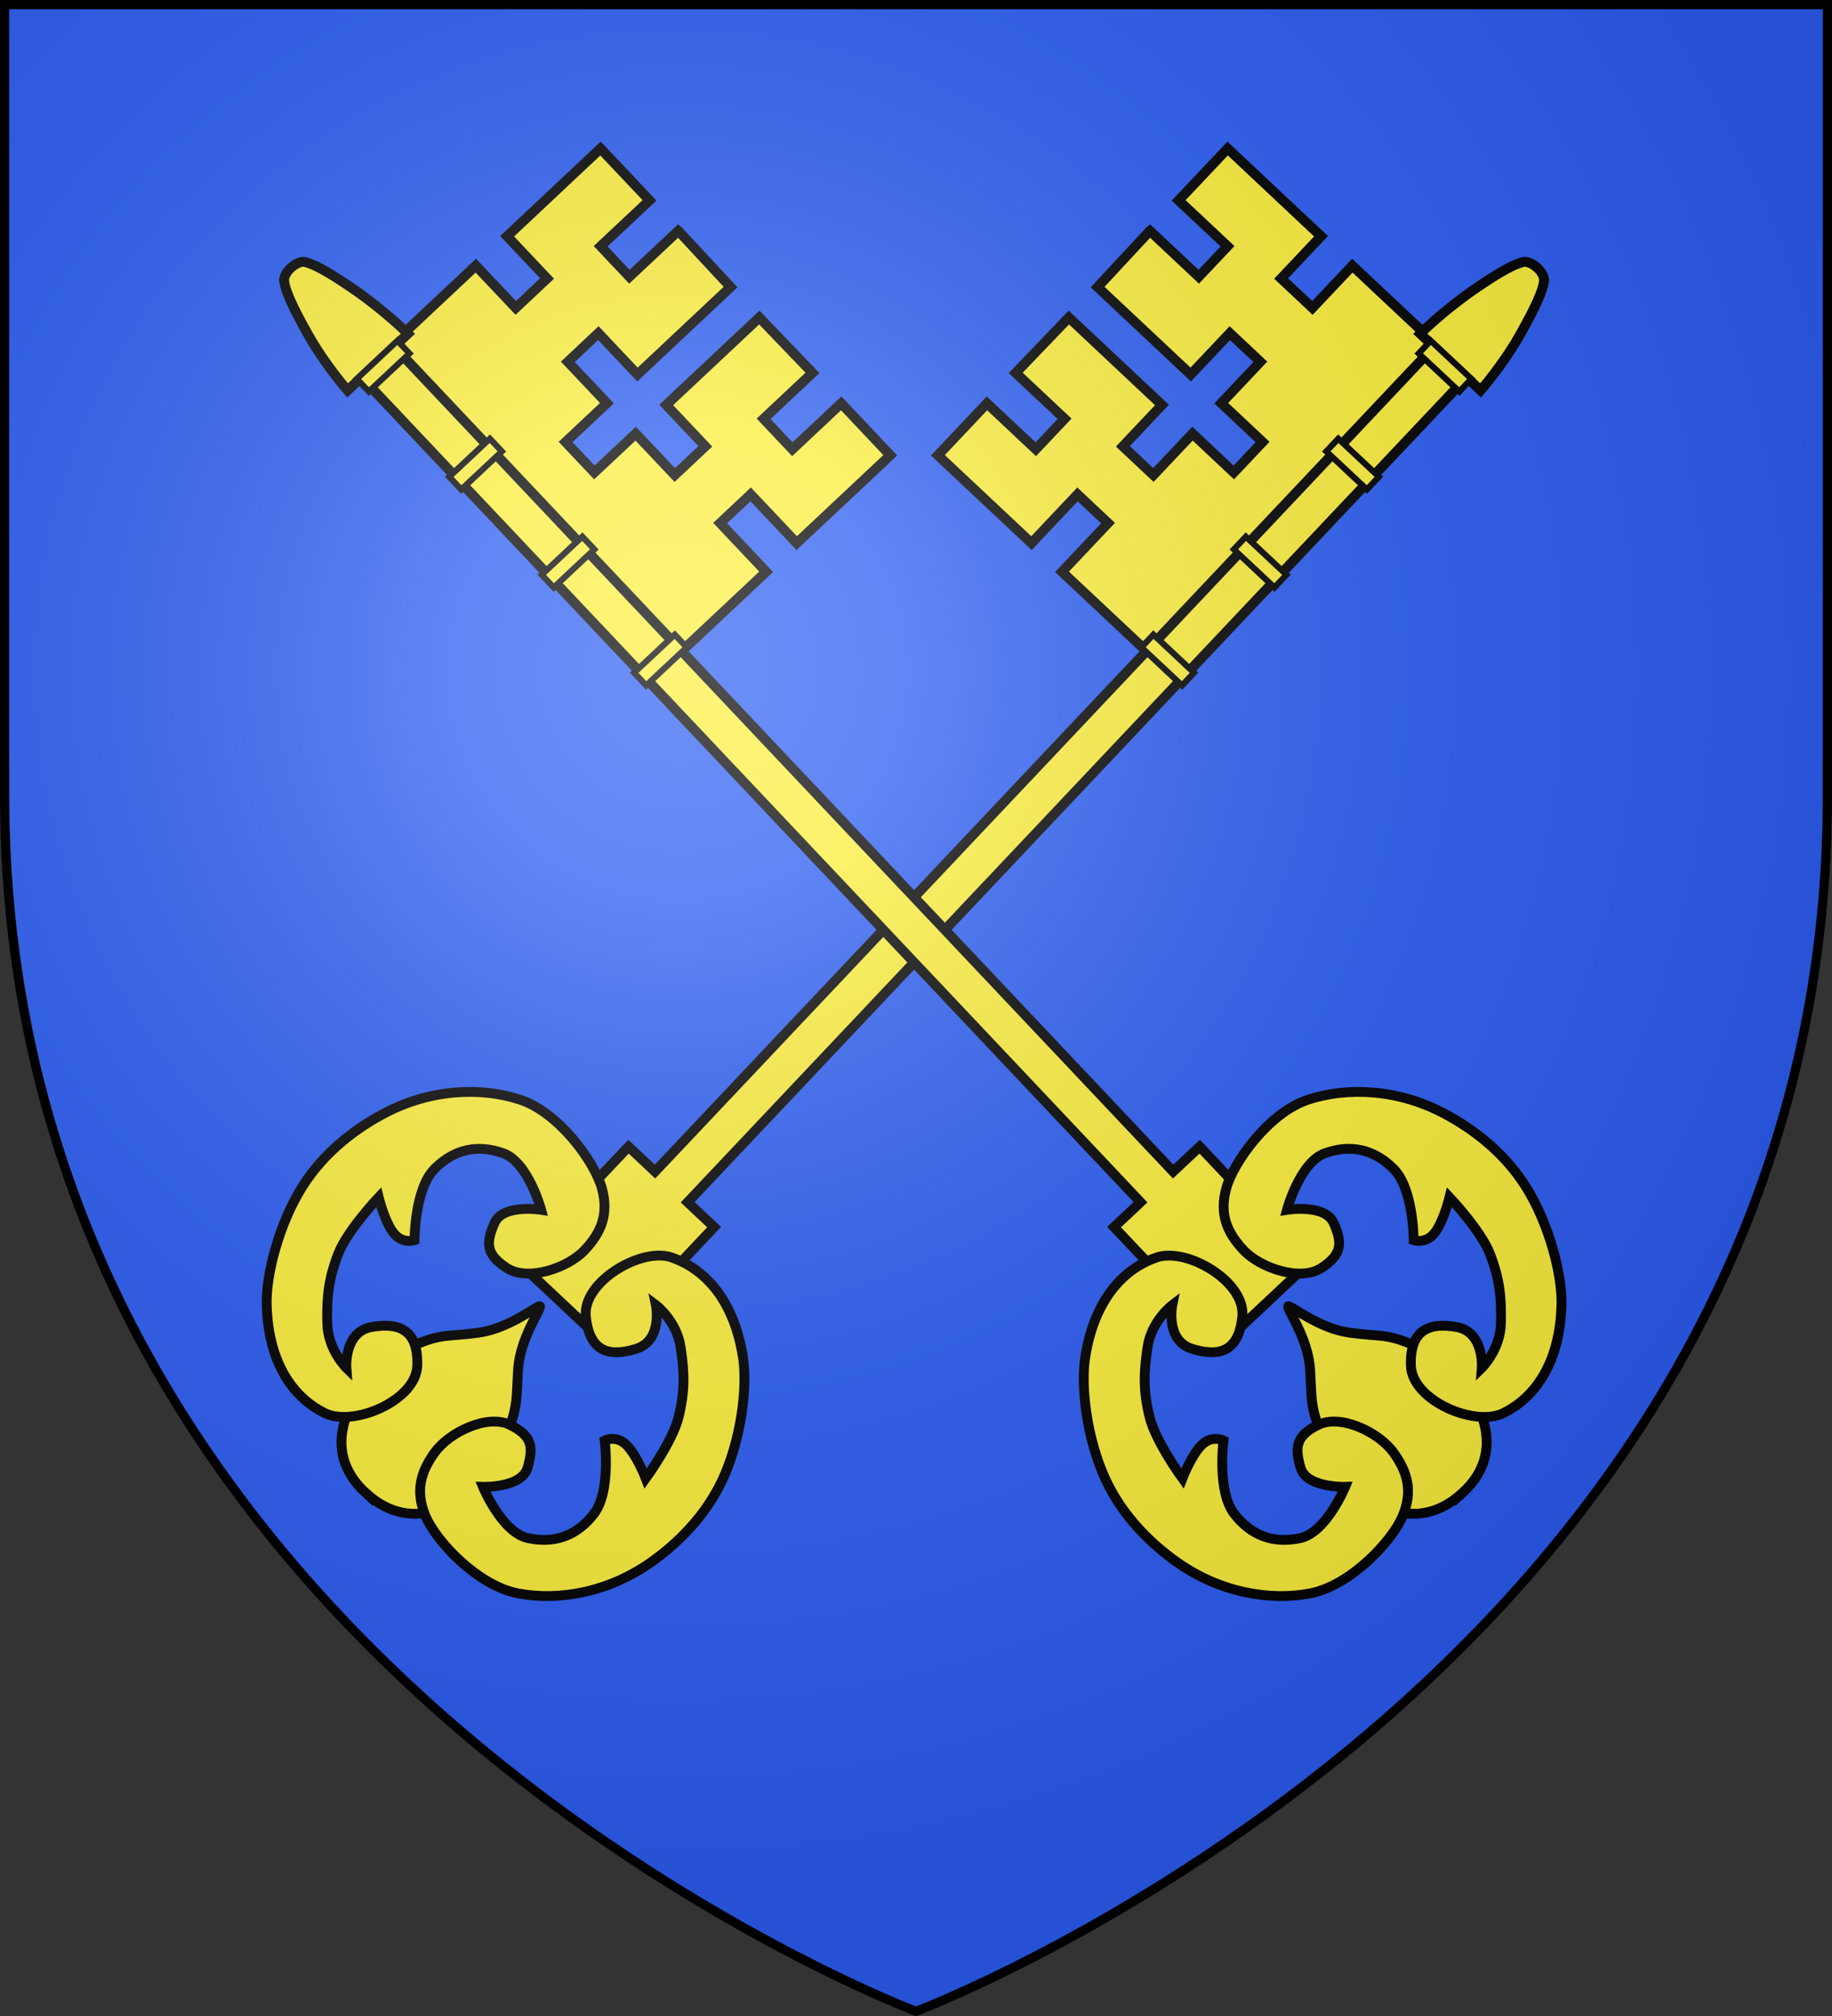
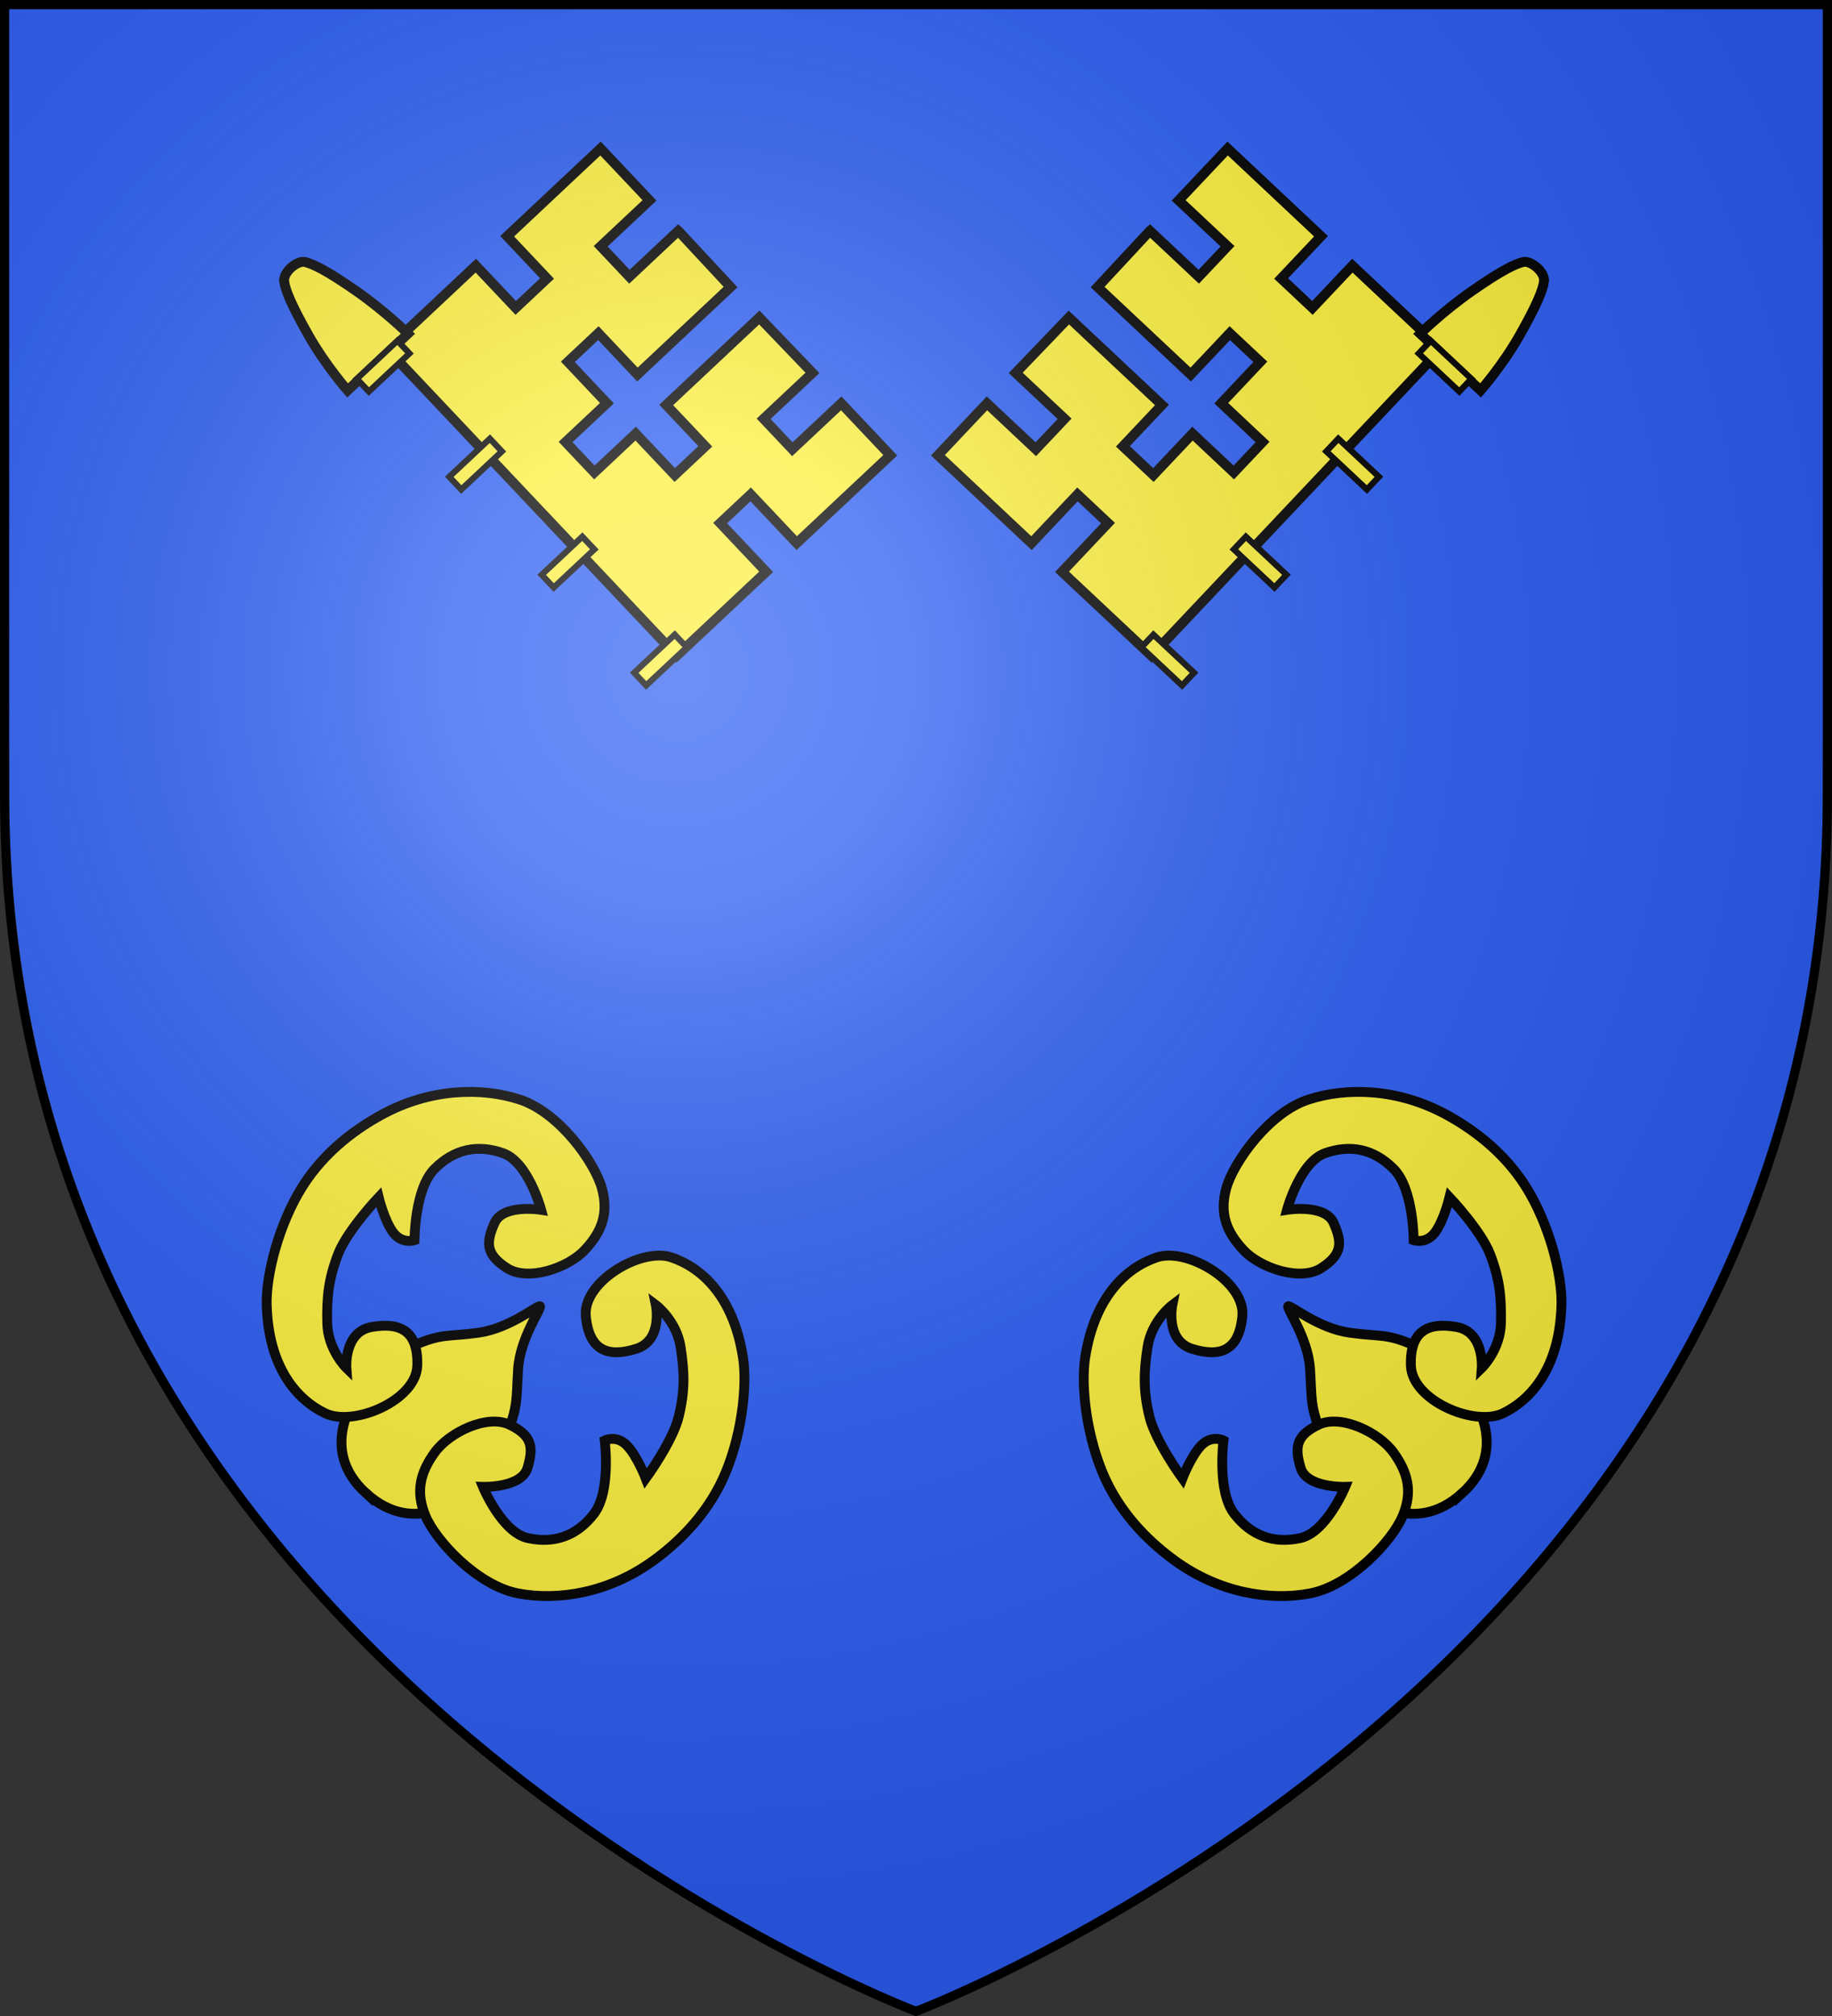
<svg xmlns="http://www.w3.org/2000/svg" xmlns:xlink="http://www.w3.org/1999/xlink" width="600" height="660" version="1">
  <rect width="100%" height="100%" fill="#333333" stroke="none" />
  <defs>
    <g id="c">
      <path id="b" d="M0 0v1h.5z" transform="rotate(18 3.157 -.5)" />
      <use xlink:href="#b" width="810" height="540" transform="scale(-1 1)" />
    </g>
    <g id="f">
      <path id="d" d="M0 0v1h.5z" transform="rotate(18 3.157 -.5)" />
      <use xlink:href="#d" width="810" height="540" transform="scale(-1 1)" />
    </g>
    <g id="j">
      <path id="h" d="M0 0v1h.5z" transform="rotate(18 3.157 -.5)" />
      <use xlink:href="#h" width="810" height="540" transform="scale(-1 1)" />
    </g>
    <g id="l">
-       <path id="k" d="M0 0v1h.5z" transform="rotate(18 3.157 -.5)" />
      <use xlink:href="#k" width="810" height="540" transform="scale(-1 1)" />
    </g>
    <g id="n">
      <path id="m" d="M0 0v1h.5z" transform="rotate(18 3.157 -.5)" />
      <use xlink:href="#m" width="810" height="540" transform="scale(-1 1)" />
    </g>
    <g id="t">
-       <path id="q" d="M0 0v1h.5z" transform="rotate(18 3.157 -.5)" />
      <use xlink:href="#q" width="810" height="540" transform="scale(-1 1)" />
    </g>
    <g id="x">
      <path id="u" d="M0 0v1h.5z" transform="rotate(18 3.157 -.5)" />
      <use xlink:href="#u" width="810" height="540" transform="scale(-1 1)" />
    </g>
    <g id="z">
      <path id="y" d="M0 0v1h.5z" transform="rotate(18 3.157 -.5)" />
      <use xlink:href="#y" width="810" height="540" transform="scale(-1 1)" />
    </g>
    <g id="D">
-       <path id="A" d="M0 0v1h.5z" transform="rotate(18 3.157 -.5)" />
      <use xlink:href="#A" width="810" height="540" transform="scale(-1 1)" />
    </g>
    <g id="H">
-       <path id="E" d="M0 0v1h.5z" transform="rotate(18 3.157 -.5)" />
      <use xlink:href="#E" width="810" height="540" transform="scale(-1 1)" />
    </g>
    <g id="N">
      <path id="K" d="M0 0v1h.5z" transform="rotate(18 3.157 -.5)" />
      <use xlink:href="#K" width="810" height="540" transform="scale(-1 1)" />
    </g>
    <g id="R">
      <path d="m0-1-.309.951.476.155z" />
      <use xlink:href="#Q" width="810" height="540" transform="scale(-1 1)" />
    </g>
    <path id="g" d="M0 0v1h.5z" transform="rotate(18 3.157 -.5)" />
    <path id="Q" d="M0 0v1h.5z" transform="rotate(18 3.157 -.5)" />
    <radialGradient xlink:href="#a" id="W" cx="221.445" cy="226.331" r="300" fx="221.445" fy="226.331" gradientTransform="matrix(1.353 0 0 1.349 -77.63 -85.747)" gradientUnits="userSpaceOnUse" />
    <linearGradient id="a">
      <stop offset="0" stop-color="#fff" stop-opacity=".314" />
      <stop offset=".19" stop-color="#fff" stop-opacity=".251" />
      <stop offset=".6" stop-color="#6b6b6b" stop-opacity=".125" />
      <stop offset="1" stop-opacity=".125" />
    </linearGradient>
  </defs>
  <g stroke-width="1.005">
    <path fill="#2b5df2" fill-rule="evenodd" d="M300 658.5s297.008-112.064 297.008-396.866L598.5 1.5H1.5l1.493 260.134C4.628 546.431 300 658.5 300 658.5" />
    <path fill="none" d="M1.5 1.5h597v657H1.5z" />
    <g fill="#fcef3c" transform="matrix(0 -.975 -.974 0 1267.971 466.338)">
      <use xlink:href="#U" width="100%" height="100%" transform="matrix(1 0 0 -1 0 1988.908)" />
      <g id="U" stroke="#000" stroke-width="1.1">
        <g stroke-width="2.782">
          <path d="M204.5 765.3c12.98 12.85 27.4 2.553 32.09-2.552 4.633-5.05 6.245-5.529 9.177-13.43s1.799-9.273 2.549-18.17c.748-8.87 6.993-17.13 6.588-17.74-.67-.5-8.702 6.094-17.55 7.098-8.871 1.007-9.642.53-17.45 3.689-7.812 3.158-8.878 4.168-13.79 8.945-4.968 4.829-14.71 19.19-1.607 32.16zm346.018-240.118-15.149 15.594-26.157-25.013 11.144-11.652-8.574-8.2-11.144 11.653-11.608-11.099-8.2 8.575 11.608 11.098-11.144 11.653 8.575 8.2 11.144-11.653 26.157 25.012-14.904 15.83-13.724-13.123-8.2 8.575 13.724 13.123-13.987 14.623-26.275-25.13 13.124-13.724-8.574-8.2-13.124 13.724-25.104-24.014 82.604-86.381 24.93 23.84-11.38 11.898 8.795 8.41 11.38-11.897 26.239 25.085-13.969 14.604-13.723-13.124-8.2 8.575 13.724 13.124z" transform="matrix(1.182 -.062 -.062 -1.187 -217.373 1731.256)" />
-           <path d="m243.5 695.7 7.431 7.106 9.17 8.769 7.453 7.127 31.25-32.68-7.453-7.127 224.1-234.3-9.17-8.769-224.1 234.3-7.431-7.106z" transform="matrix(1.182 -.062 -.062 -1.187 -217.373 1731.256)" />
          <path d="M530.3 414.6c2.716-.56 6.295 3.481 5.863 5.607-.455 2.237-1.898 5.958-7.402 14.78-5.417 8.685-11.39 15.34-11.39 15.34l-16.96-16.22s6.8-6.614 15.04-11.85c8.243-5.234 12.33-7.149 14.84-7.667z" transform="matrix(1.182 -.062 -.062 -1.187 -217.373 1731.256)" />
        </g>
        <path stroke-width="2.416" d="M672.483-34.188h6.926v22.03h-6.926zm159.942 0h6.926v22.03h-6.926zm-53.31 0h6.926v22.03h-6.926zm-53.322 0h6.926v22.03h-6.926z" transform="matrix(.617 .583 .581 -.62 -146.925 671.296)" />
        <path stroke-width="3.883" d="M199.94-312.104c23.96 3.766 35.45 16.204 39.5 28.352 3.959 11.899-9.67 35.035-23.367 33.71-13.67-1.316-16.305-8.8-12.886-19.813 3.32-10.73 17.37-7.852 17.37-7.852s-6.152-8.17-16.58-9.769-17.615-1.687-27.702.757c-9.713 2.35-24.379 13.002-24.379 13.002s9.158 3.511 13.229 7.625c4.066 4.112 1.786 8.596 1.786 8.596s-20.046-2.59-28.961 4.203c-8.908 6.795-11.936 15.744-9.707 26.1 2.227 10.362 20.31 17.803 20.31 17.803s-.491-15.262 7.531-17.614c8.148-2.391 12.75-1.902 17.072 7.102 4.242 8.842-3.006 23.806-10.956 29.549-7.775 5.619-15.366 7.76-25.186 3.667-9.877-4.117-27.568-20.55-30.64-36.54-3.05-15.871.2-35.914 12.895-53.393 6.309-8.687 16.851-20.395 32.44-27.566 15.599-7.171 36.24-9.813 48.213-7.937zm20.587 188.152c-24.246-.668-37.246-11.53-42.83-23.06-5.461-11.293 5.07-35.982 18.824-36.422 13.725-.446 17.305 6.639 15.335 17.998-1.907 11.067-16.213 10.011-16.213 10.011s7.155 7.314 17.703 7.565 17.687-.582 27.375-4.297c9.33-3.573 22.5-16.015 22.5-16.015s-9.536-2.31-14.104-5.868c-4.563-3.558-2.88-8.297-2.88-8.297s20.214.003 28.178-7.876c7.958-7.88 9.806-17.141 6.26-27.127-3.546-9.99-22.439-15.054-22.439-15.054s2.456 15.072-5.196 18.432c-7.773 3.415-12.398 3.519-17.847-4.858-5.347-8.224-.09-23.993 7.053-30.706 6.985-6.568 14.237-9.663 24.504-6.862 10.326 2.819 29.99 16.851 35.1 32.314 5.073 15.35 4.436 35.642-5.899 54.601-5.136 9.423-14.08 22.384-28.615 31.492-14.544 9.108-34.672 14.37-46.788 14.044z" transform="matrix(.848 0 0 -.851 -146.925 671.296)" />
      </g>
    </g>
  </g>
  <path fill="url(#W)" fill-rule="evenodd" d="M300 658.5s298.5-112.32 298.5-397.772V2.176H1.5v258.552C1.5 546.18 300 658.5 300 658.5" />
  <path fill="none" stroke="#000" stroke-width="2.999" d="M300 658.5S1.5 546.18 1.5 260.728V2.176h597v258.552C598.5 546.18 300 658.5 300 658.5z" transform="matrix(1 0 0 1.001 0 -.678)" />
</svg>